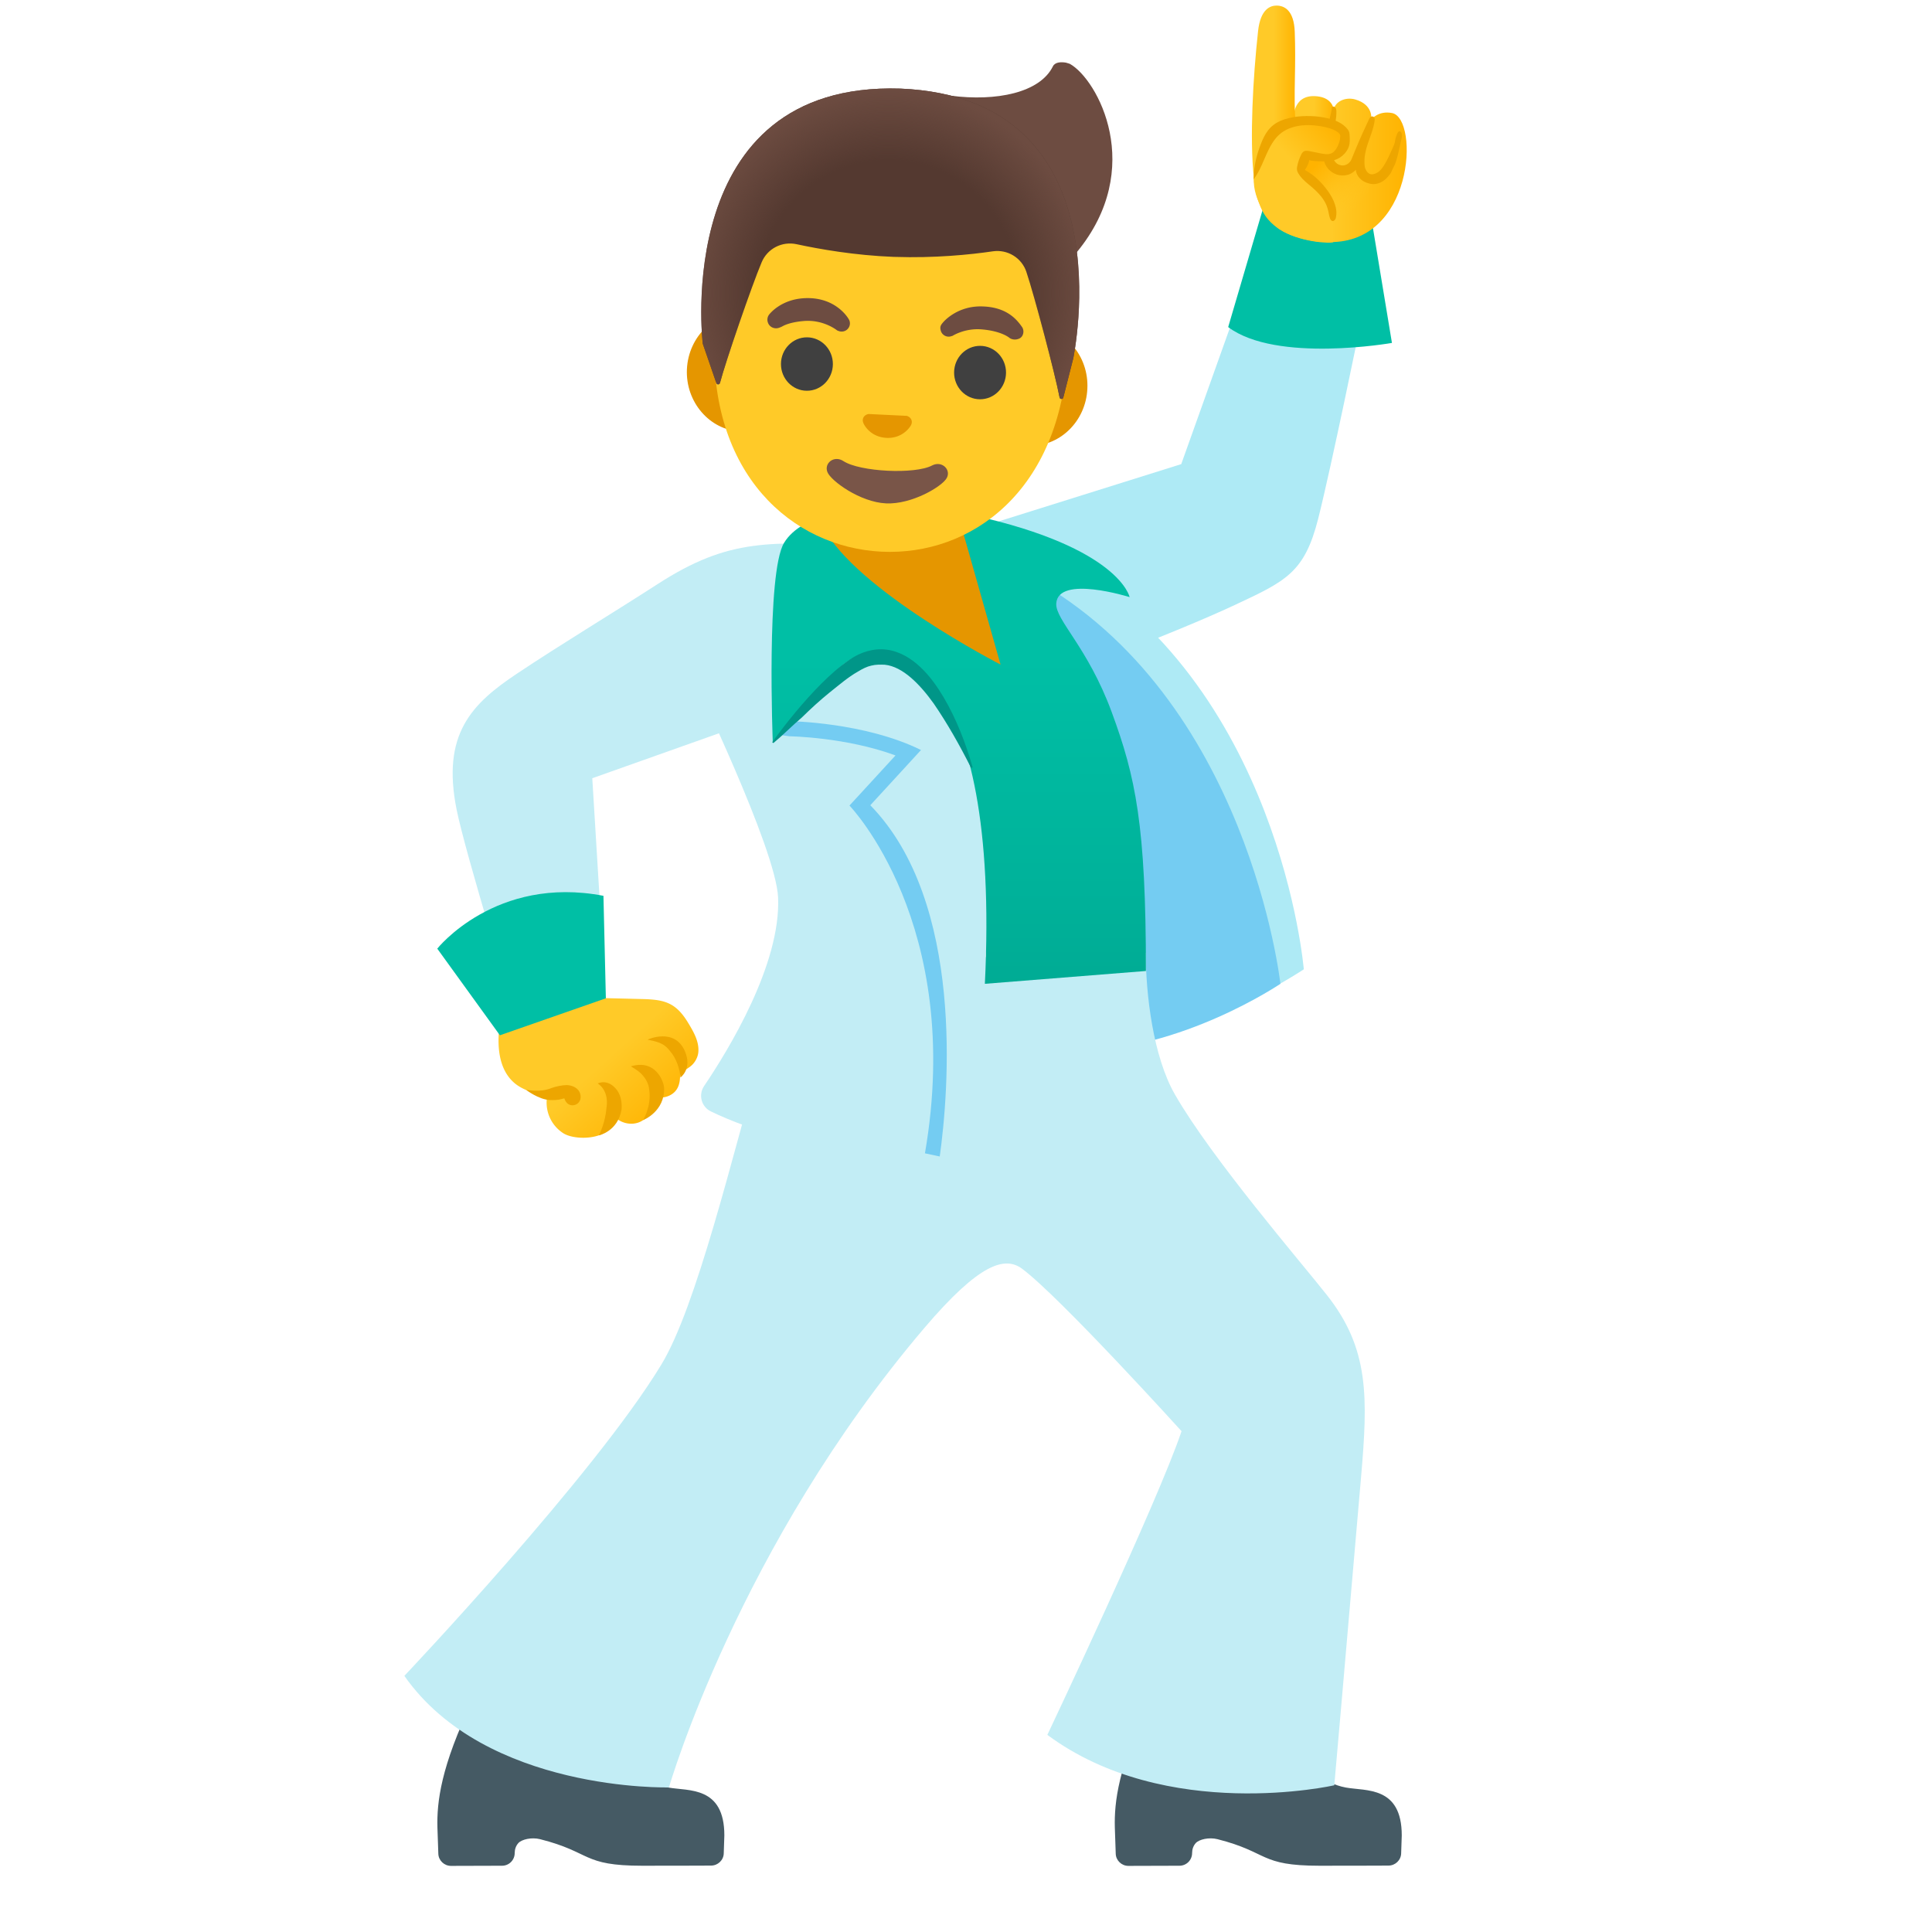
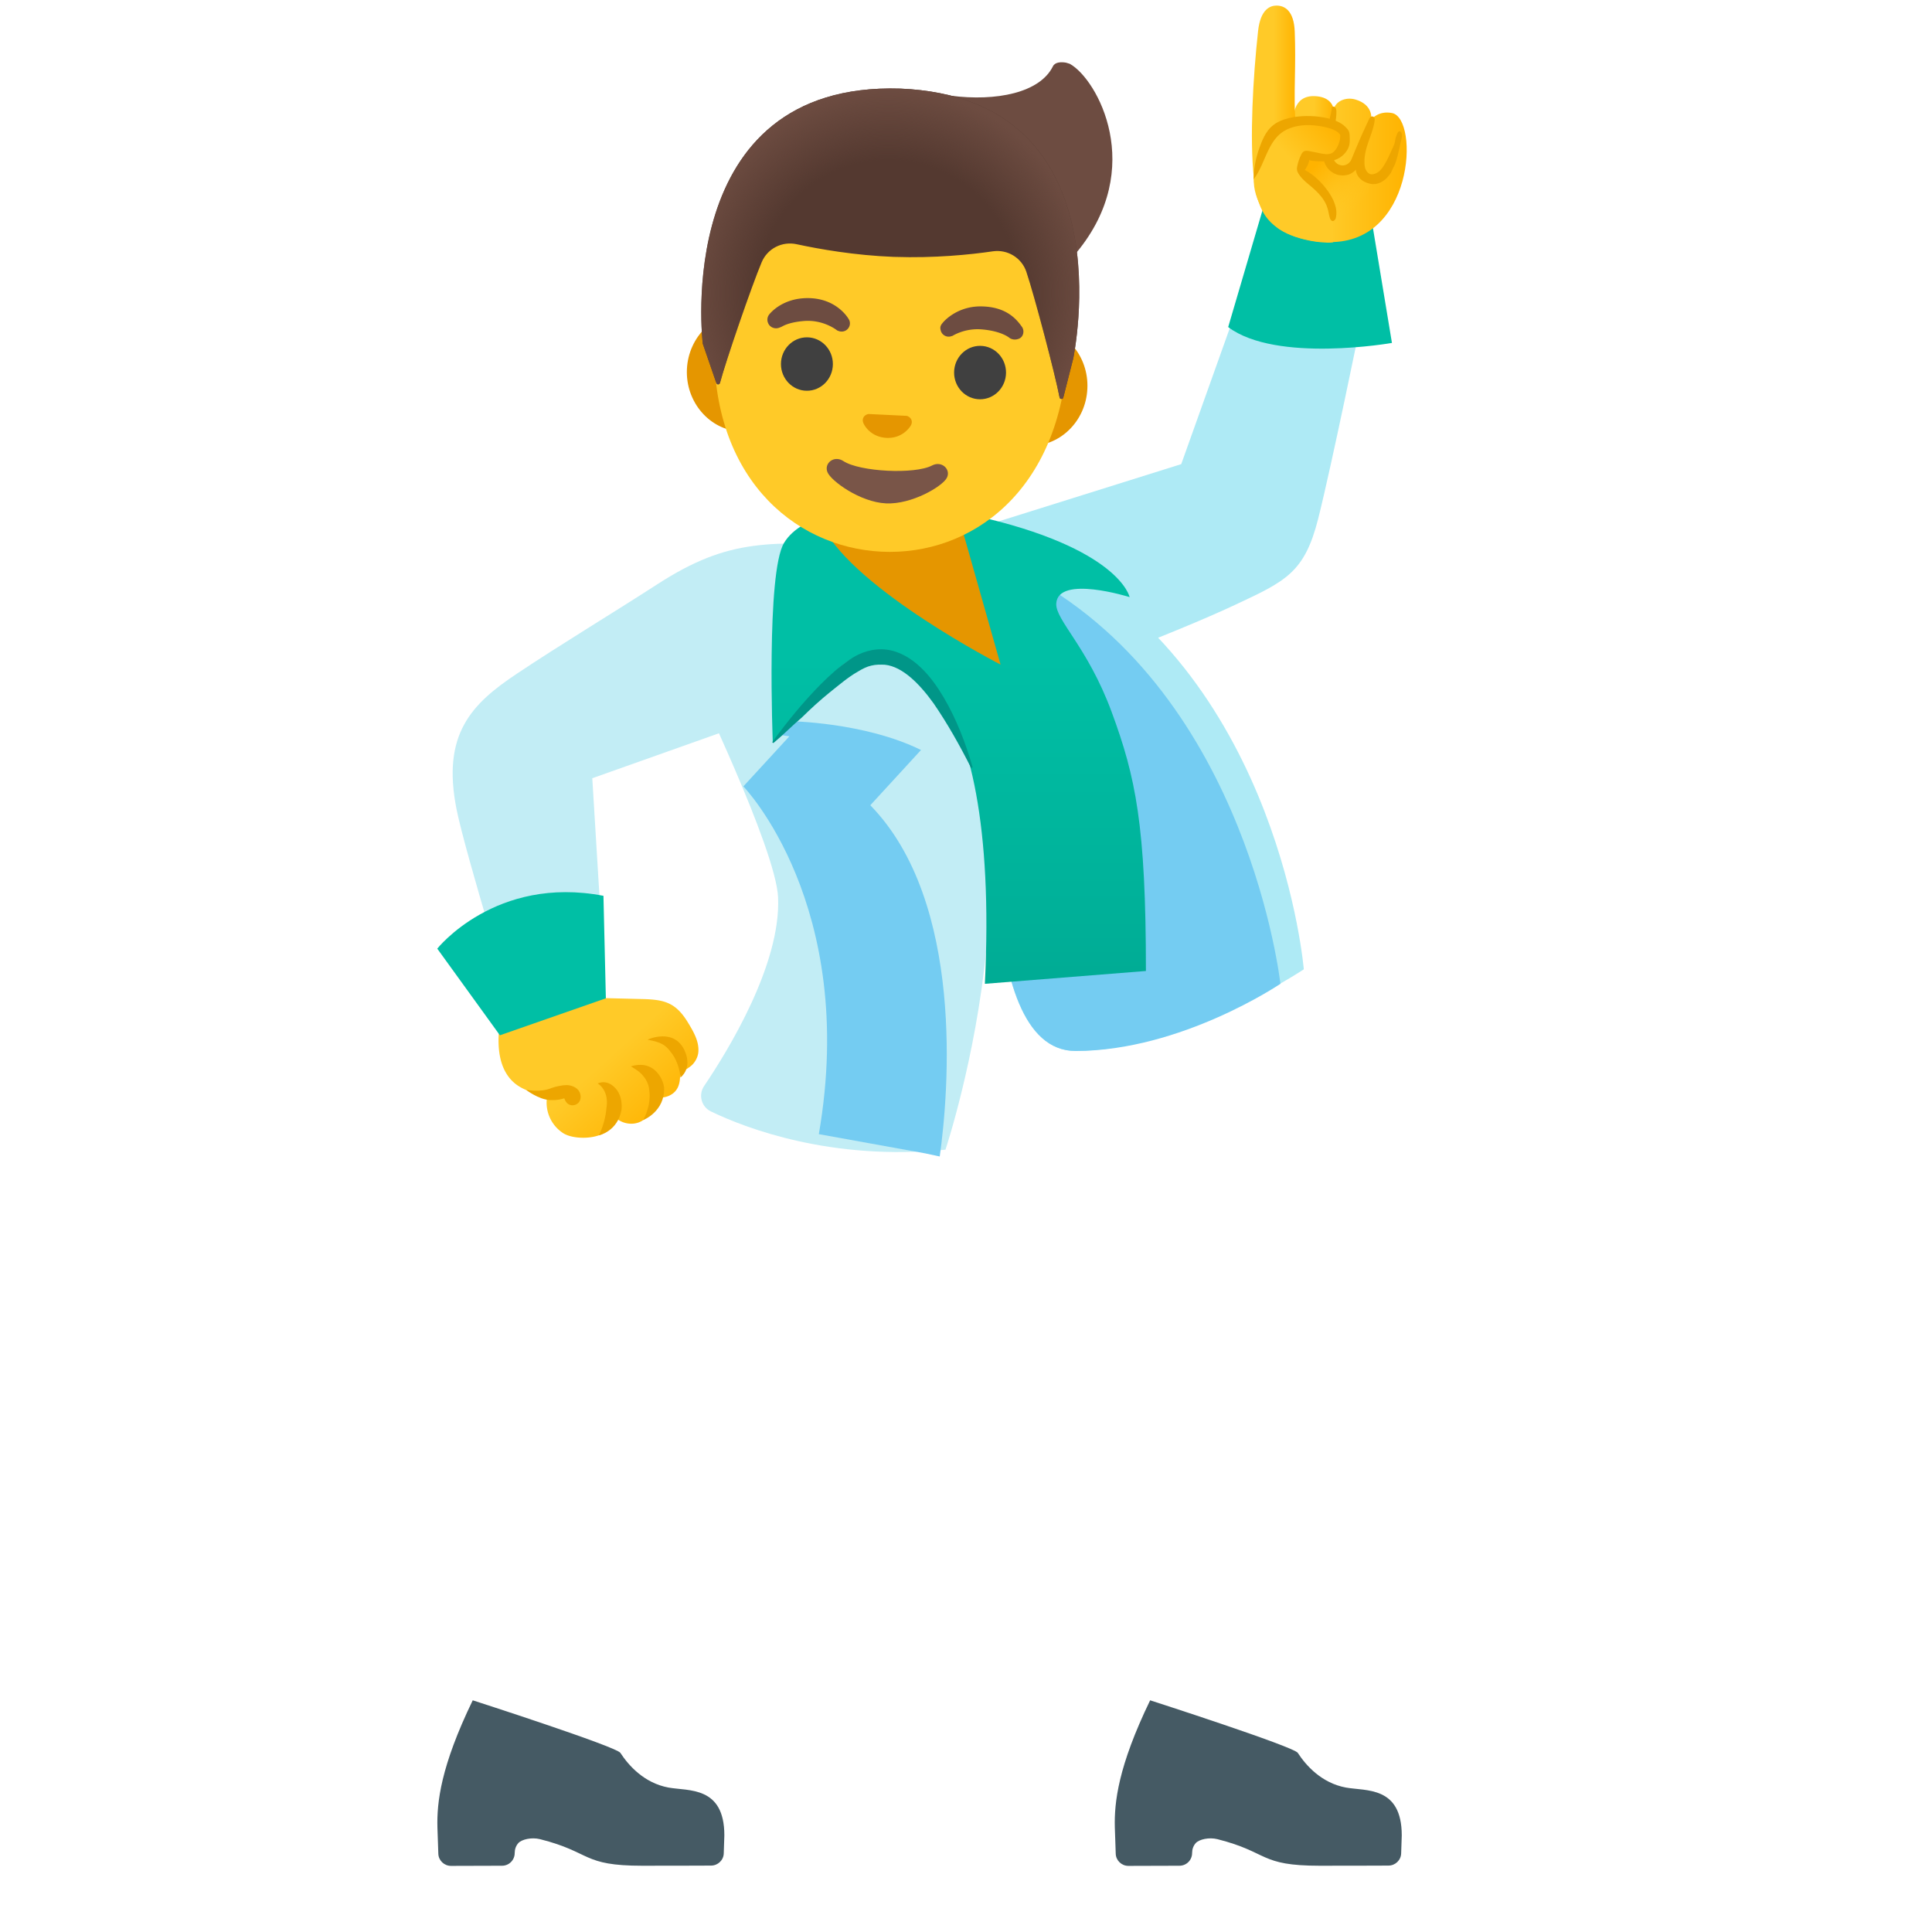
<svg xmlns="http://www.w3.org/2000/svg" width="800" height="800" viewBox="0 0 128 128">
  <linearGradient id="notoManDancing0" x1="85.082" x2="92.261" y1="-6.275" y2="3.038" gradientTransform="rotate(-4.513 974.838 649.014)" gradientUnits="userSpaceOnUse">
    <stop offset=".5" stop-color="#FFCA28" />
    <stop offset="1" stop-color="#FFB300" />
  </linearGradient>
  <path fill="url(#notoManDancing0)" d="M45.69 70.69c-.22.15-.38.3-.64.22c.02.48.03 1.04-.35 1.43c-.38.38-1.02.49-1.5.25c.19.65-.15 1.42-.76 1.72c-.61.3-1.42.1-1.82-.45c.29 1.61-2.38 1.8-3.3 1.22a2.406 2.406 0 0 1-1.1-2.19c0-.04.01-.08-.01-.12c-.02-.03-.06-.05-.09-.07c-.68-.29-1.47-.46-2.04-.95c-2-1.71-.53-5.78-.53-5.78c1.8.04 3.6.09 5.4.13l3.65.09c1.44.04 2.19.24 3 1.59c.35.58.71 1.2.67 1.88c-.02.4-.26.81-.58 1.03" />
  <path fill="#EDA600" d="M45.37 69.63c.52 1.19-.29 1.76-.29 1.76c-.04-.57-.28-1.28-.65-1.7c-.45-.64-.97-.68-1.53-.81c0 0 1.77-.83 2.47.75m-2.16 1.14c.42.27.72.78.79 1.28c.06 1.6-1.39 2.16-1.39 2.16c.33-.6.51-1.35.4-2.02c-.03-.34-.18-.65-.4-.91c-.21-.27-.51-.45-.81-.63c0 .01.74-.3 1.41.12m-2.32 1.47c.28.41.32.87.29 1.27c-.25 1.45-1.5 1.71-1.5 1.71c.27-.56.45-1.2.5-1.82c.11-.6-.05-1.27-.58-1.62c.02 0 .68-.36 1.29.46m-3.34-.35c.29.01.59.12.77.34c.18.23.21.58.03.8c-.13.16-.36.24-.56.18c-.3-.07-.4-.44-.4-.44c-.1.01-.35.14-.96.11c-.74-.03-1.57-.67-1.57-.67c.04-.02.91.2 1.69-.13c.28-.1.7-.19 1-.19" />
  <path fill="#455A64" d="M87.43 123.61c3.18 0 4.56-.01 4.56-.01c.45 0 .83-.36.84-.81l.04-1.19c0-3.28-2.38-2.93-3.7-3.17c-1.62-.3-2.65-1.47-3.19-2.3c-.28-.42-9.78-3.48-9.78-3.48c-2.13 4.4-2.38 6.77-2.34 8.41l.06 1.75c.01.45.39.81.84.81l3.38-.01c.47 0 .84-.38.84-.84c0-.25.08-.48.24-.66c.23-.25.88-.4 1.44-.26c3.43.87 2.75 1.76 6.77 1.76m-44.88 0c3.18 0 4.56-.01 4.56-.01c.45 0 .83-.36.84-.81l.04-1.19c0-3.28-2.38-2.93-3.7-3.17c-1.62-.3-2.65-1.47-3.19-2.3c-.28-.42-9.78-3.48-9.78-3.48c-2.13 4.4-2.38 6.77-2.34 8.41l.06 1.75c.01.45.39.81.84.81l3.38-.01c.47 0 .84-.38.84-.84c0-.25.08-.48.24-.66c.23-.25.88-.4 1.44-.26c3.44.87 2.76 1.76 6.77 1.76" />
  <path fill="#AEEAF5" d="M87.41 16.23c-1.88-1.06-3.5-.2-4.56 1.66l-4.59 12.86l-14.16 4.44c-1.33 1.69-.15 5.14 1.05 7.01c1.41 2.2 2.56 3.26 4.7 2.73c0 0 7.91-2.95 11.94-4.84c3.4-1.59 4.63-2.14 5.54-5.71c.9-3.57 2.79-12.84 2.79-12.84c1.06-1.85-.83-4.25-2.71-5.31" />
  <path fill="#00BFA5" d="m92.22 22.72l-1.3-7.86l-7.14-1.39l-2.41 8.2c3.2 2.4 10.85 1.05 10.85 1.05" />
  <path fill="#AEEAF5" d="M70.16 37.11c14.66 8.18 16.22 27.11 16.22 27.11s-8.13 5.41-15.13 5.41s-5.03-20.15-5.03-20.15s-14.01-22.38 3.94-12.37" />
  <path fill="#74CCF2" d="M68.35 38.28c14.39 7.93 16.48 26.9 16.48 26.9s-6.57 4.45-13.57 4.45s-5.03-20.15-5.03-20.15s-15.88-21.13 2.12-11.2" />
-   <path fill="#C2EDF5" d="M50.51 69.63c-2 7-4.37 16.95-6.69 20.77c-4.44 7.34-17.03 20.63-17.03 20.63c5.4 7.72 17.53 7.39 17.53 7.39s4.61-15.98 16.93-30.45c3.67-4.31 5.34-4.75 6.47-3.91c2.53 1.89 10.56 10.76 10.56 10.76c-1.53 4.59-8.89 20.12-8.89 20.12c7.91 5.86 19.01 3.34 19.01 3.34s.69-7.81 1.77-20.37c.46-5.33.56-8.54-2.26-12.11c-1.71-2.17-7.63-9.04-10.07-13.29c-1.44-2.51-1.93-6.62-1.93-9.39c0 0-2.14.29-2.82.29H53.4c-1.12.03-.15-3.36-2.89 6.22" />
  <path fill="#C2EDF5" d="M62.64 76.17s2-6 2.71-13.31c.83-8.59-1.76-17.4-6.55-24.58c-1.19-1.78-2.16-2.88-4.16-2.05c-1.07.44-2.66 1.96-3.8 2.05c-2 .15-5.21 4.39-4.92 6.62c0 0 5.48 11.3 5.63 14.55c.2 4.44-3.32 10.16-4.9 12.5c-.4.59-.18 1.39.46 1.69c2.36 1.14 8.03 3.28 15.53 2.53" />
-   <path fill="#74CCF2" d="m61.28 76.41l.98.21c.59-4.21 1.68-16.84-4.6-23.27l3.36-3.66c-3.75-1.85-8.71-1.91-8.71-1.91l-.96-.28l.02 1.15l.93.13c.04 0 3.76.06 7.03 1.27l-3.05 3.32s7.62 7.87 5 23.04" />
+   <path fill="#74CCF2" d="m61.28 76.41l.98.21c.59-4.21 1.68-16.84-4.6-23.27l3.36-3.66c-3.75-1.85-8.71-1.91-8.71-1.91l-.96-.28l.02 1.15l.93.13l-3.05 3.32s7.62 7.87 5 23.04" />
  <path fill="#C2EDF5" d="M57.65 36.17c-6.66-.3-9.32-.54-14.07 2.52c-3.27 2.11-6.33 3.94-9.33 5.94s-5 4-4 9c.59 2.94 4 14 4 14s5.92-1.32 5.76-3.45l-.77-12.62L52.09 47c1.72-1.29 1.54-6.84.11-8.71z" />
  <linearGradient id="notoManDancing1" x1="63.518" x2="63.518" y1="68.213" y2="43.641" gradientUnits="userSpaceOnUse">
    <stop offset=".116" stop-color="#00AB94" />
    <stop offset=".377" stop-color="#00B29A" />
    <stop offset="1" stop-color="#00BFA5" />
  </linearGradient>
  <path fill="url(#notoManDancing1)" d="M65.25 65.18c1.04-21.14-6.2-23.71-9.4-21.14c-1.3 1.05-4.65 5.18-4.65 5.18s-.45-11.3.75-13.26c1.2-1.97 4.74-2.27 6.86-2.61c2.03-.33 3.66.35 5.7.8c9.68 2.15 10.33 5.41 10.33 5.41s-4.74-1.49-4.86.42c-.07 1.09 2.08 2.88 3.67 7.19s2.27 7.5 2.27 17.16z" />
  <path fill="#00BFA5" d="m28.97 62.85l4.15 5.74l7.02-2.45l-.16-6.79c-7.15-1.37-11.01 3.5-11.01 3.5" />
  <path fill="#009688" d="M64.34 50.88c-.76-1.51-1.58-2.96-2.48-4.27c-.91-1.27-2.05-2.45-3.24-2.57c-.3-.01-.59-.02-.9.06c-.28.06-.58.21-.89.4c-.64.36-1.25.89-1.88 1.39c-.63.51-1.24 1.07-1.83 1.65c-.64.54-1.22 1.14-1.88 1.69l-.08-.06c.99-1.35 2.05-2.66 3.23-3.85c.59-.59 1.22-1.16 1.92-1.63c.69-.48 1.57-.76 2.43-.65c.86.11 1.63.58 2.24 1.16c.62.58 1.11 1.28 1.54 2c.85 1.45 1.46 3.03 1.92 4.64z" />
  <path fill="#E59600" d="m57.63 33.34l5.88.88l2.78 9.81s-9.58-4.92-11.75-9.1l-.69-.96zM68.5 21.62l-2.57-.13L52 20.82l-2.57-.13c-2.06-.1-3.82 1.6-3.92 3.77c-.1 2.17 1.5 4.03 3.55 4.13l2.57.13l13.92.68l2.57.13c2.06.1 3.82-1.6 3.92-3.77c.11-2.18-1.49-4.04-3.54-4.14" />
  <path fill="#FFCA28" d="M59.76 7.06c-6.07-.3-11.99 5.87-12.42 15.14c-.43 9.22 5.15 14.06 11.06 14.35c5.9.29 11.9-3.99 12.33-13.21c.42-9.27-4.9-15.98-10.97-16.28" />
  <path fill="#6D4C41" d="M50.95 20.85s.8-1.1 2.56-1.1c1.95 0 2.71 1.38 2.71 1.38c.17.25.09.59-.16.75c-.15.1-.34.11-.5.05l-.1-.04s-.9-.74-2.23-.62c-1.03.09-1.4.36-1.43.37c-.13.06-.2.08-.2.08c-.29.1-.62-.05-.72-.34a.553.553 0 0 1 .07-.53m15.91 1.52s-.53-.45-1.86-.55c-1.1-.08-1.89.43-1.89.43l-.1.03c-.29.09-.6-.08-.68-.37c-.05-.18-.05-.31.1-.49c.24-.31 1.12-1.12 2.52-1.12c1.69 0 2.39.83 2.76 1.36c.18.26.09.65-.18.77c-.19.09-.47.1-.67-.06" />
  <g fill="#404040">
    <ellipse cx="53.45" cy="24.12" rx="1.77" ry="1.72" transform="matrix(.005 -1 1 .005 29.073 77.448)" />
    <ellipse cx="64.91" cy="24.68" rx="1.77" ry="1.72" transform="matrix(.005 -1 1 .005 39.927 89.47)" />
  </g>
  <path fill="#795548" d="M61.75 30.84c-1.14.6-4.78.42-5.87-.29c-.62-.41-1.3.14-1.06.73c.23.58 2.16 1.99 3.88 2.07s3.74-1.13 4.03-1.69c.29-.55-.33-1.16-.98-.82" />
  <path fill="#E59600" d="M60.15 27.58a.228.228 0 0 0-.11-.03l-2.47-.12a.36.36 0 0 0-.11.02c-.23.08-.36.3-.27.55c.09.25.55.96 1.54 1.01c.99.05 1.51-.62 1.63-.85c.12-.25.01-.48-.21-.58" />
  <radialGradient id="notoManDancing2" cx="-29.614" cy="174.919" r="7.467" gradientTransform="rotate(9.735 961.129 622.834)" gradientUnits="userSpaceOnUse">
    <stop offset="0" stop-color="#6D4C41" stop-opacity="0" />
    <stop offset="1" stop-color="#6D4C41" />
  </radialGradient>
  <path fill="url(#notoManDancing2)" d="M70.88 4.23c-.08-.02-.17-.06-.26-.08c-.3-.05-.71-.05-.86.24c-.86 1.76-3.76 2.34-6.77 1.95c-1.01-.13-4.73 1.77-5.59 2.46c-1.02.82 7.27 5.18 7.27 5.18c3.06.43 5.09 4.65 6.67 2.73c4.6-5.57 1.37-11.46-.46-12.48" />
  <path fill="#543930" d="M59.65 5.87s-.01 0 0 0h-.01c-15.19-.47-13.08 16.9-13.08 16.9s.62 1.81.9 2.61c.04.12.21.11.24-.01c.38-1.44 2.11-6.45 2.76-7.99c.38-.91 1.35-1.41 2.32-1.2c1.48.32 3.84.74 6.45.84h.06c2.61.09 5-.15 6.49-.37c.97-.14 1.91.43 2.22 1.36c.53 1.58 1.92 6.83 2.2 8.32c.02.12.19.14.24.03l.67-2.63c-.02 0 3.72-17.23-11.46-17.86" />
  <radialGradient id="notoManDancing3" cx="58.85" cy="19.407" r="13.4" gradientTransform="matrix(1 0 0 1.015 0 -.284)" gradientUnits="userSpaceOnUse">
    <stop offset=".646" stop-color="#6D4C41" stop-opacity="0" />
    <stop offset="1" stop-color="#6D4C41" />
  </radialGradient>
  <path fill="url(#notoManDancing3)" d="M59.65 5.87s-.01 0 0 0h-.01c-15.19-.47-13.08 16.9-13.08 16.9s.62 1.81.9 2.61c.04.12.21.11.24-.01c.38-1.44 2.11-6.45 2.76-7.99c.38-.91 1.35-1.41 2.32-1.2c1.48.32 3.84.74 6.45.84h.06c2.61.09 5-.15 6.49-.37c.97-.14 1.91.43 2.22 1.36c.53 1.58 1.92 6.83 2.2 8.32c.02.12.19.14.24.03l.67-2.63c-.02 0 3.72-17.23-11.46-17.86" />
  <linearGradient id="notoManDancing4" x1="85.69" x2="88.409" y1="7.218" y2="7.218" gradientUnits="userSpaceOnUse">
    <stop offset=".5" stop-color="#FFCA28" />
    <stop offset="1" stop-color="#FFB300" />
  </linearGradient>
  <path fill="url(#notoManDancing4)" d="M85.69 7.94s-.09-1.65 1.44-1.57c1.7.09 1.21 1.71 1.21 1.71z" />
  <linearGradient id="notoManDancing5" x1="82.943" x2="85.869" y1="6.268" y2="6.268" gradientUnits="userSpaceOnUse">
    <stop offset=".5" stop-color="#FFCA28" />
    <stop offset="1" stop-color="#FFB300" />
  </linearGradient>
  <path fill="url(#notoManDancing5)" d="m83.27 12.16l-.2-.37c-.28-2.65-.06-6.6.28-9.73c.16-1.48.83-1.69 1.22-1.69c.52 0 1.16.31 1.21 1.74c.04 1.04.03 2.05.01 3.03c-.02 1.18-.04 2.3.07 3.18l-.19.03l-2.24 3.55c.01.08.02.16.02.24z" />
  <linearGradient id="notoManDancing6" x1="83.067" x2="93.208" y1="11.287" y2="11.287" gradientUnits="userSpaceOnUse">
    <stop offset=".5" stop-color="#FFCA28" />
    <stop offset="1" stop-color="#FFB300" />
  </linearGradient>
  <path fill="url(#notoManDancing6)" d="M83.68 9.98c.17-.26.57-.96.71-1.15c1.51-.87 3.43-.14 3.74-.26l.22-1.28c.11-.59.81-.88 1.44-.7c1.21.35 1.06 1.3 1.06 1.3c.04.01.47-.58 1.38-.4c1.81.36 1.47 8.86-4.39 8.54c0 0-.41.01-.68-.04c-3.09-.47-3.55-1.99-3.8-2.69c-.17-.48-.26-1-.3-1.51c-.03-.53.29-1.32.62-1.81" />
  <linearGradient id="notoManDancing7" x1="-42.442" x2="-45.179" y1="-726.032" y2="-723.295" gradientTransform="scale(-1 1)rotate(-2.998 14011.034 503.43)" gradientUnits="userSpaceOnUse">
    <stop offset="0" stop-color="#FFB300" />
    <stop offset=".311" stop-color="#FFB707" stop-opacity=".689" />
    <stop offset=".774" stop-color="#FFC31C" stop-opacity=".226" />
    <stop offset="1" stop-color="#FFCA28" stop-opacity="0" />
  </linearGradient>
  <path fill="url(#notoManDancing7)" d="M88.7 11.24c.53.16.67-.11.96-.29c.27.83 1.26.84 1.26.87c-.04.41-.54 1.48-.82 1.77c-.98 1.02-1.69.65-1.69.65s-1.04-1.46-1.31-1.83c-.27-.37-1.18-1.06-1.19-1.11c-.03-.38.08-.84.28-1c.14-.12 1.67-.15 1.67-.15s.15.89.84 1.09" />
  <path fill="#EDA600" d="M91.86 10.67c-.09.16-.2.36-.34.53c-.15.18-.31.29-.54.34c-.22.05-.39-.09-.49-.29c-.08-.16-.09-.35-.09-.53c0-.16.01-.33.04-.49c.12-.76.52-1.45.63-2.21c.01-.09.02-.19-.05-.26a.153.153 0 0 0-.18-.03c-.12.06-.19.3-.25.41c-.08.17-.16.35-.24.52c-.18.39-.35.79-.52 1.19l-.21.51l-.05.12c-.01.02 0 .02-.05.11c-.02.05-.05.1-.1.15c-.16.19-.42.27-.65.19c-.23-.06-.41-.28-.46-.53c-.01-.06-.01-.13-.01-.18l.03-.26c.02-.13.03-.27.04-.4l.01-.15c.04-.49.05-1 .12-1.48c.03-.18.04-.36.04-.54c0-.07-.01-.13-.03-.19c-.03-.08-.14-.18-.23-.12c-.07.04-.05.14-.06.21c-.04.25-.11.49-.16.74c-.09.43-.17.87-.24 1.3l-.02.12c-.02.14-.05.28-.07.42l-.04.29a1.297 1.297 0 0 0 .9 1.41c.24.07.5.07.74 0c.19-.06.36-.18.5-.32c.01.03 0 .07.01.1c.04.16.11.31.22.43c.1.11.22.21.38.28c.14.07.29.11.44.13c.16.02.33 0 .48-.06c.26-.09.48-.27.69-.54c.19-.26.02-.01.36-.68c.21-.54.3-1.13.44-1.69c.03-.14.06-.29 0-.42c-.02-.05-.07-.1-.13-.1c-.07 0-.11.07-.14.13c-.07.16-.13.33-.15.5c-.02.16-.08.28-.14.43c-.14.3-.27.61-.43.91" />
  <linearGradient id="notoManDancing8" x1="725.106" x2="732.527" y1="-434.534" y2="-434.534" gradientTransform="rotate(-42.004 989.297 624.93)" gradientUnits="userSpaceOnUse">
    <stop offset=".5" stop-color="#FFCA28" />
    <stop offset="1" stop-color="#FFB300" />
  </linearGradient>
  <path fill="url(#notoManDancing8)" d="M83.07 11.79c-.09 1.5 1.08 2.97 1.67 3.38c1.3.89 3.48.98 3.59.87c.03-.03-.03-1.22-.01-1.47c.09-.97-.68-2.08-1.52-2.61c-.35-.22-1.34-1.25.3-1.41c1.07-.11 1.75-.54 1.91-1.02s-.44-1.25-.73-1.29c0 0-3.62-1.24-4.69 1.64c-.22.56-.49 1.38-.52 1.91" />
  <path fill="#EDA600" d="M87.94 7.83c-.35-.08-.72-.13-1.11-.14c-.39-.01-.77.01-1.12.07c-.46.08-.8.19-1.1.36c-.64.36-.92.98-1.16 1.65c-.13.35-.23.72-.3 1.09c-.03.18-.06.36-.08.54c-.01.1.02.43-.03.5c.62-.8.81-1.86 1.42-2.66c.13-.17.28-.32.45-.45c.81-.59 1.95-.58 2.89-.37c.39.09.66.2.85.35c.09.07.15.16.15.23c0 .02 0 .04-.01.09c0 .04-.01.08-.01.11c-.01.08-.03.15-.05.22c-.07.23-.25.6-.48.72c-.24.13-.57.06-.81.01c-.21-.04-.43-.09-.64-.13c-.16-.03-.34-.06-.46.04c-.05.04-.09.1-.12.16c-.13.26-.23.54-.28.82c-.05.25.03.39.18.6c.2.28.48.49.75.72c.46.39.91.85 1.08 1.43c.07.22.09.45.16.66c.03.08.07.16.15.19c.11.03.21-.08.24-.19c.15-.62-.15-1.26-.5-1.76c-.42-.59-.91-1.08-1.55-1.43c.15-.2.25-.43.3-.67c-.02.09.82.1.9.1c.54.02 1.03-.08 1.42-.5c.12-.13.22-.28.28-.44c.1-.27.08-.57.06-.86c-.02-.27-.2-.42-.39-.59c-.35-.27-.74-.39-1.08-.47" />
</svg>